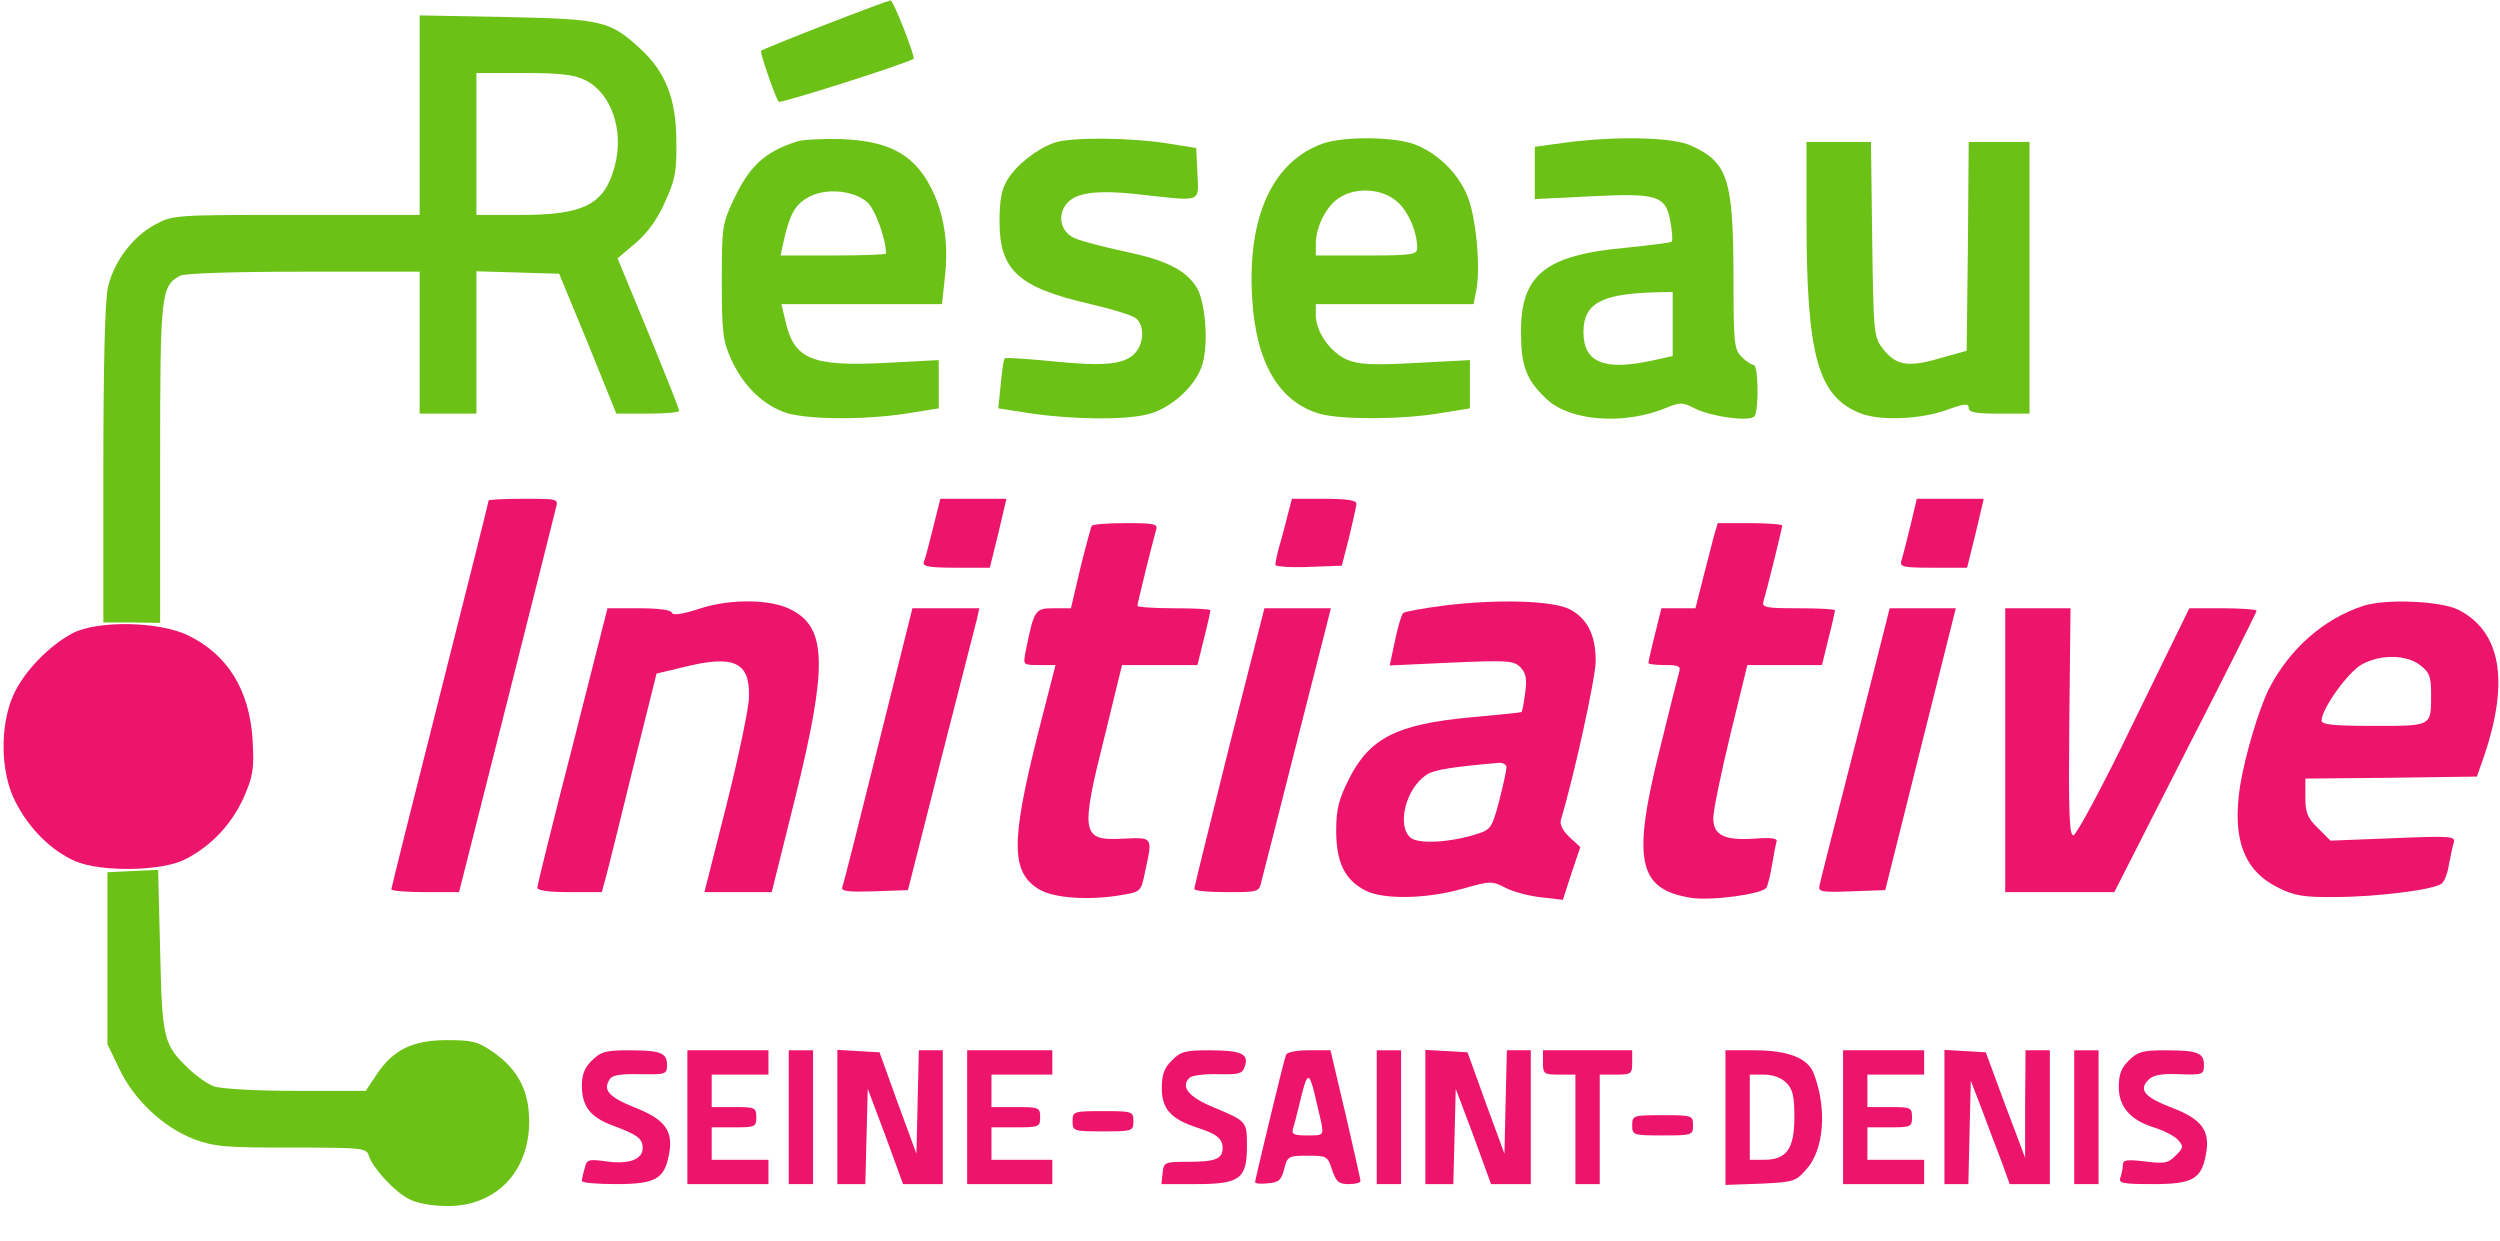
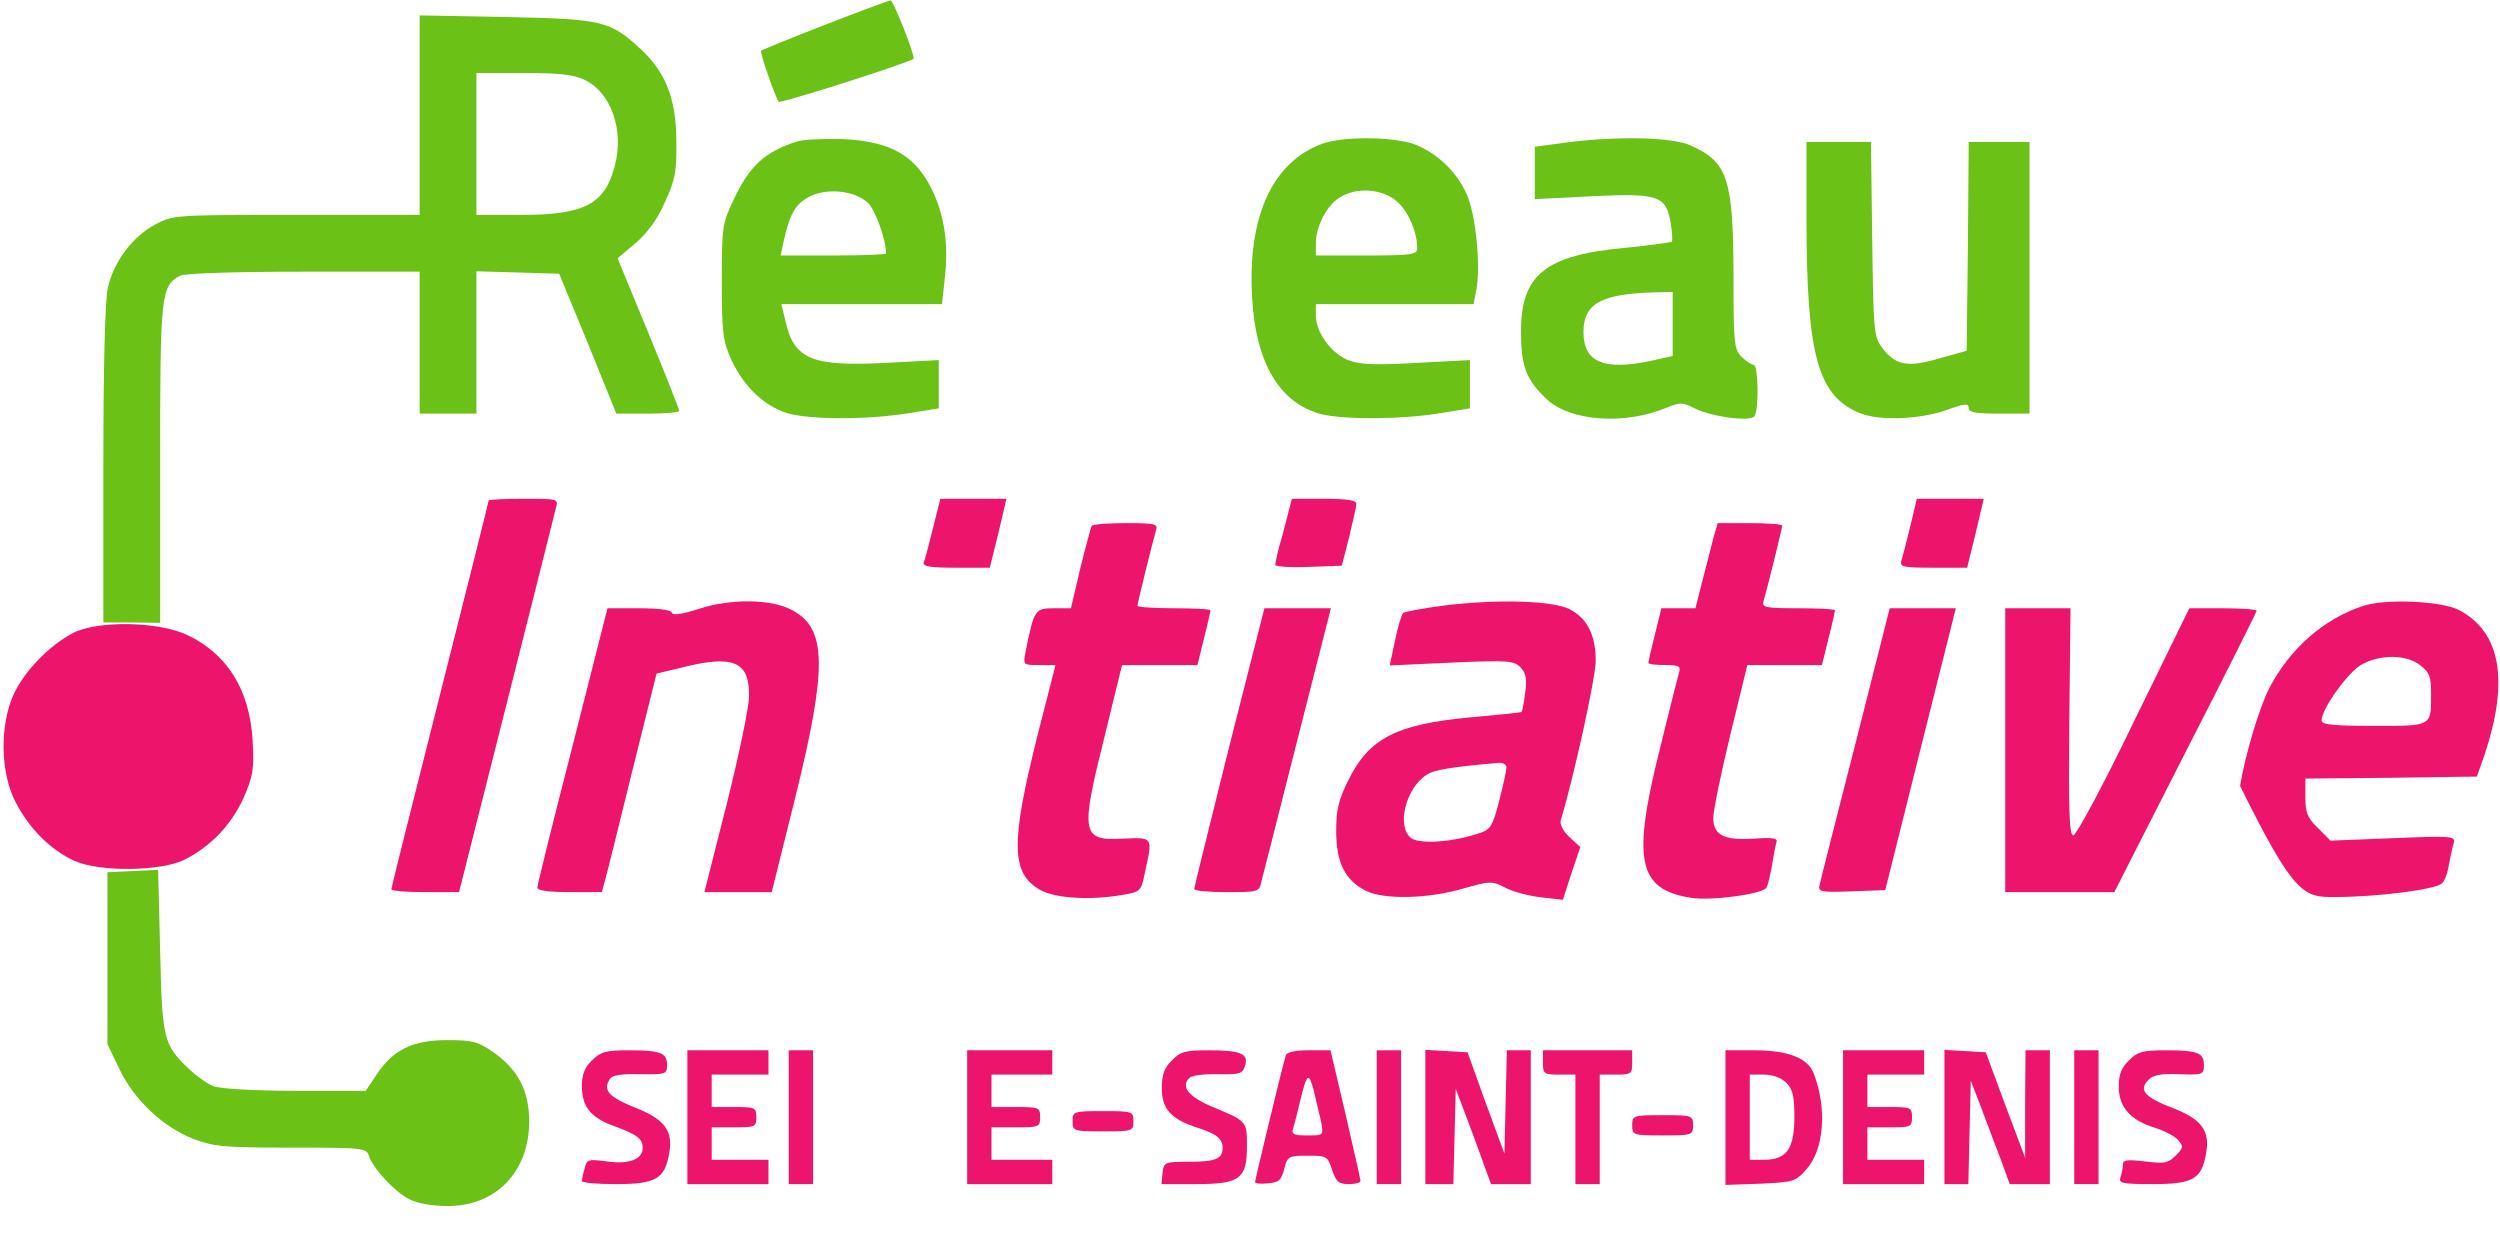
<svg xmlns="http://www.w3.org/2000/svg" width="137" height="68" viewBox="0 0 137 68" fill="none">
  <g clip-path="url(#clip0_8224_20792)">
    <path d="M45.221 1.355C43.332 2.089 41.754 2.733 41.71 2.778C41.621 2.844 42.443 5.2 42.665 5.578C42.754 5.689 49.665 3.489 50.065 3.222C50.176 3.133 48.954 -5.81186e-05 48.799 0.022C48.732 0.022 47.11 0.622 45.221 1.355Z" fill="#6BC115" />
    <path d="M22.997 6.311V11.778H16.264C9.62 11.778 9.486 11.778 8.531 12.289C7.264 12.956 6.22 14.355 5.909 15.778C5.753 16.489 5.664 20.133 5.664 25.511V34.111H7.22L8.775 34.133V25.378C8.775 16.067 8.82 15.689 9.864 15.111C10.131 14.978 12.731 14.889 16.642 14.889H22.997V18.778V22.667H24.553H26.108V18.778V14.867L28.375 14.933L30.642 15L32.22 18.822L33.775 22.667H35.508C36.442 22.667 37.22 22.6 37.22 22.511C37.22 22.422 36.464 20.511 35.531 18.244L33.842 14.155L34.842 13.311C35.486 12.755 36.042 12 36.442 11.067C36.997 9.867 37.086 9.4 37.064 7.778C37.064 5.444 36.486 3.956 35.108 2.689C33.42 1.133 33.02 1.044 27.731 0.933L22.997 0.844V6.311ZM32.042 4.378C33.486 5.067 34.22 7.133 33.686 9.111C33.131 11.2 32.02 11.778 28.553 11.778H26.108V7.889V4H28.686C30.642 4 31.464 4.089 32.042 4.378Z" fill="#6BC115" />
    <path d="M43.666 7.756C41.888 8.333 41.066 9.089 40.177 11C39.577 12.267 39.555 12.489 39.555 15.444C39.555 18.222 39.621 18.689 40.066 19.689C40.688 21.044 41.666 22.067 42.888 22.556C43.955 23 47.288 23.044 49.777 22.645L51.444 22.378V21.044V19.733L48.488 19.889C44.488 20.089 43.51 19.689 43.044 17.6L42.821 16.667H47.221H51.621L51.777 15.222C51.977 13.489 51.777 12 51.199 10.667C50.266 8.556 48.888 7.733 46.11 7.622C45.066 7.6 43.977 7.645 43.666 7.756ZM47.555 11.111C47.977 11.511 48.555 13.133 48.555 13.889C48.555 13.956 47.244 14 45.666 14H42.777L42.91 13.378C43.244 11.822 43.532 11.267 44.199 10.867C45.133 10.267 46.799 10.4 47.555 11.111Z" fill="#6BC115" />
-     <path d="M57.774 7.822C56.818 8.155 55.685 9.044 55.196 9.867C54.885 10.378 54.774 10.978 54.774 12.133C54.774 14.822 55.796 15.755 59.774 16.667C60.907 16.933 62.018 17.267 62.218 17.422C62.729 17.778 62.707 18.778 62.218 19.333C61.64 19.978 60.507 20.089 57.685 19.8C56.285 19.667 55.107 19.578 55.063 19.644C54.996 19.689 54.907 20.333 54.84 21.067L54.707 22.378L56.574 22.667C58.952 23 61.729 23.022 62.952 22.689C64.263 22.333 65.596 21.067 65.907 19.911C66.24 18.711 66.04 16.444 65.552 15.711C64.951 14.778 63.863 14.244 61.618 13.778C60.485 13.533 59.285 13.222 58.929 13.067C58.24 12.8 57.952 12.022 58.307 11.378C58.729 10.578 59.863 10.378 62.352 10.644C65.951 11.044 65.685 11.133 65.618 9.489L65.552 8.111L63.885 7.844C61.84 7.533 58.663 7.511 57.774 7.822Z" fill="#6BC115" />
    <path d="M72.485 7.867C69.73 8.867 68.352 11.867 68.618 16.333C68.819 19.889 70.107 22.067 72.374 22.689C73.574 23 76.774 23 78.907 22.645L80.552 22.378V21.044V19.733L77.596 19.889C75.174 20.022 74.485 19.978 73.819 19.711C72.907 19.311 72.107 18.2 72.107 17.267V16.667H76.441H80.752L80.907 15.867C81.152 14.556 80.863 11.711 80.374 10.645C79.819 9.378 78.685 8.333 77.463 7.889C76.285 7.489 73.641 7.467 72.485 7.867ZM76.53 11.022C77.152 11.533 77.663 12.689 77.663 13.6C77.663 13.956 77.374 14 74.885 14H72.107V13.333C72.107 12.422 72.707 11.245 73.418 10.822C74.33 10.245 75.73 10.333 76.53 11.022Z" fill="#6BC115" />
    <path d="M85.73 7.822L84.107 8.044V9.467V10.911L87.219 10.755C90.863 10.578 91.307 10.711 91.552 12.222C91.641 12.733 91.663 13.178 91.618 13.244C91.552 13.289 90.418 13.444 89.085 13.578C84.663 13.978 83.33 15.067 83.352 18.222C83.352 20.067 83.641 20.822 84.752 21.867C86.041 23.089 89.019 23.311 91.352 22.333C92.063 22.044 92.219 22.044 92.819 22.355C93.752 22.844 95.952 23.133 96.152 22.8C96.396 22.422 96.352 20 96.107 20C95.996 20 95.685 19.8 95.441 19.555C95.019 19.133 94.996 18.8 94.996 15.044C94.974 9.8 94.685 8.889 92.663 7.978C91.663 7.511 88.596 7.444 85.73 7.822ZM91.663 17.756V19.511L90.552 19.756C87.907 20.333 86.774 19.867 86.774 18.2C86.774 16.644 87.73 16.111 90.618 16.022L91.663 16V17.756Z" fill="#6BC115" />
    <path d="M98.996 11.955C98.996 19.533 99.618 21.755 101.996 22.666C103.063 23.067 105.196 22.978 106.618 22.489C107.641 22.111 107.885 22.089 107.885 22.355C107.885 22.6 108.263 22.666 109.552 22.666H111.218V15.222V7.778H109.552H107.885L107.841 13.489L107.774 19.222L106.263 19.644C104.529 20.155 103.863 20.022 103.129 19.044C102.685 18.444 102.663 18.089 102.596 13.089L102.529 7.778H100.752H98.996V11.955Z" fill="#6BC115" />
    <path d="M7.287 47.733L5.887 47.8V52.511V57.222L6.531 58.556C7.331 60.267 8.953 61.778 10.62 62.422C11.753 62.844 12.353 62.889 15.998 62.889C19.931 62.889 20.087 62.911 20.22 63.355C20.442 64.022 21.62 65.311 22.42 65.711C22.82 65.933 23.687 66.089 24.465 66.089C27.153 66.133 28.998 64.222 28.998 61.467C28.998 59.778 28.398 58.622 27.042 57.667C26.176 57.067 25.887 57 24.487 57C22.598 57 21.531 57.533 20.62 58.911L20.042 59.778H16.198C14.042 59.778 12.087 59.667 11.731 59.533C11.398 59.422 10.776 58.978 10.376 58.6C8.953 57.244 8.887 56.978 8.776 52.111L8.665 47.667L7.287 47.733Z" fill="#6BC115" />
    <path d="M26.779 27.422C26.779 27.489 25.579 32.267 24.112 38.067C22.645 43.844 21.445 48.667 21.445 48.733C21.445 48.822 22.29 48.889 23.312 48.889H25.156L27.756 38.6C29.179 32.956 30.401 28.111 30.468 27.822C30.601 27.333 30.579 27.333 28.69 27.333C27.645 27.333 26.779 27.378 26.779 27.422Z" fill="#EC156B" />
    <path d="M51.131 28.933C50.909 29.822 50.687 30.689 50.62 30.822C50.553 31.044 50.975 31.111 52.376 31.111H54.242L54.709 29.222L55.153 27.333H53.331H51.531L51.131 28.933Z" fill="#EC156B" />
    <path d="M70.553 28.267C70.42 28.8 70.22 29.578 70.087 30C69.976 30.422 69.887 30.867 69.887 30.956C69.887 31.044 70.709 31.111 71.709 31.067L73.531 31L73.931 29.444C74.131 28.578 74.331 27.756 74.331 27.6C74.331 27.422 73.842 27.333 72.553 27.333H70.798L70.553 28.267Z" fill="#EC156B" />
    <path d="M104.687 28.822C104.487 29.667 104.265 30.511 104.198 30.711C104.087 31.067 104.265 31.111 105.932 31.111H107.798L108.265 29.222L108.709 27.333H106.887H105.043L104.687 28.822Z" fill="#EC156B" />
    <path d="M59.82 28.822C59.776 28.933 59.487 29.978 59.198 31.156L58.687 33.333H57.731C56.709 33.333 56.664 33.422 56.198 35.733C56.065 36.444 56.065 36.444 56.953 36.444H57.842L56.864 40.267C55.376 46.2 55.398 47.822 56.976 48.756C57.798 49.222 59.687 49.356 61.487 49.044C62.509 48.867 62.531 48.867 62.753 47.756C63.176 45.844 63.176 45.889 61.598 45.956C59.242 46.089 59.176 45.756 60.576 40.178L61.487 36.444H63.553H65.62L65.976 35C66.176 34.222 66.331 33.511 66.331 33.444C66.331 33.378 65.442 33.333 64.331 33.333C63.242 33.333 62.331 33.267 62.331 33.2C62.331 33.067 63.153 29.733 63.353 29.044C63.465 28.711 63.287 28.667 61.687 28.667C60.709 28.667 59.864 28.733 59.82 28.822Z" fill="#EC156B" />
    <path d="M93.91 29.422C93.799 29.844 93.532 30.911 93.31 31.756L92.91 33.333H91.977H91.044L90.688 34.778C90.488 35.556 90.332 36.267 90.332 36.333C90.332 36.4 90.733 36.444 91.244 36.444C91.999 36.444 92.11 36.511 92.021 36.822C91.955 37.044 91.488 38.867 90.999 40.889C89.421 47.133 89.733 48.733 92.666 49.2C93.777 49.378 96.577 49 96.799 48.644C96.888 48.489 97.021 47.933 97.11 47.378C97.199 46.844 97.31 46.267 97.355 46.133C97.421 45.933 97.11 45.889 96.155 45.956C94.488 46.067 93.888 45.778 93.888 44.822C93.888 44.422 94.31 42.378 94.821 40.267L95.755 36.444H97.799H99.844L100.199 35C100.399 34.222 100.555 33.511 100.555 33.444C100.555 33.378 99.644 33.333 98.532 33.333C96.733 33.333 96.532 33.289 96.644 32.933C96.844 32.267 97.666 28.933 97.666 28.8C97.666 28.733 96.866 28.667 95.888 28.667H94.132L93.91 29.422Z" fill="#EC156B" />
    <path d="M38.334 33.356C37.379 33.667 36.867 33.733 36.823 33.578C36.779 33.422 36.068 33.333 35.023 33.333H33.29L31.379 40.867C30.312 45 29.445 48.511 29.445 48.645C29.445 48.8 30.067 48.889 31.223 48.889H32.979L33.179 48.156C33.29 47.778 33.956 45.067 34.667 42.178L35.979 36.911L37.379 36.578C40.201 35.867 41.09 36.245 41.045 38.178C41.045 38.756 40.49 41.4 39.823 44.067L38.601 48.889H40.445H42.29L43.579 43.711C45.356 36.511 45.312 34.422 43.379 33.422C42.267 32.822 40.023 32.8 38.334 33.356Z" fill="#EC156B" />
    <path d="M79.178 33.178C78 33.333 76.978 33.511 76.889 33.6C76.8 33.689 76.6 34.355 76.445 35.111L76.156 36.467L79.534 36.311C82.623 36.178 82.934 36.2 83.311 36.556C83.623 36.889 83.689 37.178 83.578 37.978C83.511 38.511 83.423 38.978 83.378 39.022C83.356 39.044 82.089 39.178 80.578 39.311C76.534 39.689 75.045 40.444 73.912 42.711C73.356 43.822 73.223 44.355 73.223 45.533C73.223 47.244 73.689 48.222 74.823 48.8C75.8 49.311 78.223 49.267 80.2 48.689C81.689 48.267 81.756 48.267 82.534 48.667C82.978 48.889 83.845 49.111 84.489 49.178L85.645 49.311L86.112 47.867L86.6 46.422L86 45.867C85.645 45.533 85.467 45.178 85.534 44.933C86.267 42.511 87.445 37.111 87.445 36.222C87.445 34.822 87 33.911 86.045 33.4C85.134 32.911 82.112 32.822 79.178 33.178ZM82.556 42.044C82.556 42.2 82.378 43.022 82.156 43.889C81.778 45.333 81.689 45.467 80.978 45.689C79.556 46.156 77.823 46.267 77.334 45.933C76.511 45.311 77.023 43.178 78.2 42.444C78.6 42.178 79.623 42.022 82.178 41.8C82.378 41.8 82.556 41.911 82.556 42.044Z" fill="#EC156B" />
-     <path d="M129.511 33.2C127.334 33.911 125.467 35.556 124.334 37.756C123.778 38.889 123.045 41.333 122.756 43.067C122.311 45.978 122.956 47.711 124.845 48.645C125.734 49.089 126.245 49.178 127.978 49.156C130.223 49.156 133.4 48.756 133.8 48.422C133.956 48.311 134.134 47.844 134.2 47.378C134.289 46.933 134.4 46.378 134.467 46.178C134.578 45.822 134.311 45.8 131.134 45.933L127.711 46.067L127.023 45.378C126.445 44.822 126.334 44.533 126.334 43.689V42.667L131.045 42.622L135.734 42.556L136.156 41.356C137.511 37.289 137.045 34.622 134.734 33.422C133.778 32.933 130.734 32.8 129.511 33.2ZM132.645 36.467C133.134 36.844 133.223 37.089 133.223 38C133.223 39.822 133.311 39.778 130.089 39.778C127.889 39.778 127.223 39.711 127.223 39.489C127.223 38.844 128.689 36.8 129.445 36.4C130.489 35.844 131.889 35.867 132.645 36.467Z" fill="#EC156B" />
-     <path d="M48.133 40.822C47.111 44.956 46.222 48.467 46.156 48.622C46.089 48.844 46.467 48.889 47.911 48.844L49.756 48.778L51.556 41.667C52.556 37.755 53.445 34.289 53.533 33.933L53.667 33.333H51.845H50L48.133 40.822Z" fill="#EC156B" />
+     <path d="M129.511 33.2C127.334 33.911 125.467 35.556 124.334 37.756C123.778 38.889 123.045 41.333 122.756 43.067C125.734 49.089 126.245 49.178 127.978 49.156C130.223 49.156 133.4 48.756 133.8 48.422C133.956 48.311 134.134 47.844 134.2 47.378C134.289 46.933 134.4 46.378 134.467 46.178C134.578 45.822 134.311 45.8 131.134 45.933L127.711 46.067L127.023 45.378C126.445 44.822 126.334 44.533 126.334 43.689V42.667L131.045 42.622L135.734 42.556L136.156 41.356C137.511 37.289 137.045 34.622 134.734 33.422C133.778 32.933 130.734 32.8 129.511 33.2ZM132.645 36.467C133.134 36.844 133.223 37.089 133.223 38C133.223 39.822 133.311 39.778 130.089 39.778C127.889 39.778 127.223 39.711 127.223 39.489C127.223 38.844 128.689 36.8 129.445 36.4C130.489 35.844 131.889 35.867 132.645 36.467Z" fill="#EC156B" />
    <path d="M67.356 40.933C66.312 45.133 65.445 48.622 65.445 48.711C65.445 48.822 66.245 48.889 67.223 48.889C68.979 48.889 69.001 48.889 69.134 48.267C69.223 47.933 70.112 44.444 71.112 40.489L72.934 33.333H71.112H69.29L67.356 40.933Z" fill="#EC156B" />
    <path d="M101.689 40.711C100.644 44.778 99.755 48.289 99.711 48.511C99.622 48.867 99.778 48.911 101.466 48.845L103.311 48.778L105.244 41.045L107.178 33.333H105.355H103.555L101.689 40.711Z" fill="#EC156B" />
    <path d="M109.887 41.111V48.889H112.864H115.864L119.753 41.245C121.909 37.044 123.664 33.533 123.664 33.467C123.664 33.4 122.842 33.333 121.82 33.333H119.976L116.931 39.556C115.264 43.022 113.776 45.778 113.62 45.778C113.398 45.778 113.353 44.578 113.398 39.556L113.464 33.333H111.664H109.887V41.111Z" fill="#EC156B" />
    <path d="M4 34.689C2.688 35.378 1.311 36.8 0.733 38.089C-0.023 39.778 0.022 42.355 0.844 43.933C1.6 45.422 2.8 46.6 4.088 47.178C5.488 47.8 8.866 47.755 10.155 47.089C11.577 46.355 12.666 45.2 13.333 43.755C13.866 42.533 13.933 42.2 13.844 40.578C13.688 37.822 12.466 35.844 10.266 34.8C8.666 34.044 5.355 34 4 34.689Z" fill="#EC156B" />
    <path d="M32.442 58.111C32.042 58.489 31.887 58.889 31.887 59.489C31.887 60.645 32.353 61.222 33.598 61.689C34.931 62.178 35.22 62.4 35.22 62.911C35.22 63.533 34.465 63.822 33.242 63.645C32.242 63.511 32.153 63.533 32.042 64.022C31.953 64.311 31.887 64.622 31.887 64.711C31.887 64.822 32.731 64.889 33.776 64.889C35.931 64.889 36.42 64.6 36.664 63.245C36.909 61.978 36.442 61.333 34.776 60.689C33.353 60.111 33.02 59.733 33.42 59.133C33.553 58.911 34.042 58.844 35.087 58.867C36.487 58.889 36.553 58.867 36.553 58.356C36.553 57.689 36.198 57.556 34.42 57.556C33.176 57.556 32.909 57.645 32.442 58.111Z" fill="#EC156B" />
    <path d="M37.668 61.222V64.889H39.89H42.112V64.222V63.556H40.557H39.001V62.667V61.778H40.224C41.379 61.778 41.446 61.756 41.446 61.222C41.446 60.689 41.379 60.667 40.224 60.667H39.001V59.778V58.889H40.557H42.112V58.222V57.556H39.89H37.668V61.222Z" fill="#EC156B" />
    <path d="M43.223 61.222V64.889H43.889H44.556V61.222V57.556H43.889H43.223V61.222Z" fill="#EC156B" />
-     <path d="M45.887 61.2V64.889H46.664H47.42L47.487 62.267L47.553 59.667L48.531 62.267L49.487 64.889H50.576H51.664V61.222V57.556H50.998H50.353L50.287 60.378L50.22 63.222L49.198 60.444L48.198 57.667L47.042 57.6L45.887 57.533V61.2Z" fill="#EC156B" />
    <path d="M53 61.222V64.889H55.333H57.667V64.222V63.556H56H54.333V62.667V61.778H55.667C56.933 61.778 57 61.756 57 61.222C57 60.689 56.933 60.667 55.667 60.667H54.333V59.778V58.889H56H57.667V58.222V57.556H55.333H53V61.222Z" fill="#EC156B" />
    <path d="M64.222 58.111C63.8 58.511 63.667 58.889 63.667 59.645C63.667 60.778 64.178 61.333 65.622 61.8C66.667 62.133 67 62.4 67 62.911C67 63.511 66.6 63.667 65.111 63.667C63.822 63.667 63.778 63.689 63.711 64.267L63.645 64.889H65.533C67.956 64.889 68.333 64.6 68.333 62.8C68.333 61.444 68.333 61.444 66.467 60.667C65.133 60.111 64.689 59.556 65.178 59.067C65.311 58.933 66.022 58.844 66.756 58.867C67.933 58.889 68.089 58.844 68.222 58.422C68.445 57.756 68.022 57.556 66.267 57.556C64.956 57.556 64.689 57.622 64.222 58.111Z" fill="#EC156B" />
    <path d="M70.466 57.822C70.288 58.356 68.777 64.667 68.777 64.778C68.777 64.867 69.088 64.889 69.489 64.844C70.088 64.8 70.222 64.667 70.377 64.044C70.555 63.356 70.622 63.333 71.666 63.333C72.711 63.333 72.755 63.356 73 64.111C73.222 64.756 73.355 64.889 73.911 64.889C74.266 64.889 74.555 64.822 74.555 64.711C74.555 64.622 74.177 62.978 73.733 61.044L72.911 57.556H71.711C70.977 57.556 70.511 57.667 70.466 57.822ZM72.4 61.489C72.533 62.222 72.533 62.222 71.644 62.222C70.888 62.222 70.755 62.156 70.866 61.822C70.933 61.622 71.088 61 71.222 60.444C71.622 58.778 71.711 58.711 72 59.778C72.133 60.333 72.311 61.111 72.4 61.489Z" fill="#EC156B" />
    <path d="M75.445 61.222V64.889H76.112H76.779V61.222V57.556H76.112H75.445V61.222Z" fill="#EC156B" />
    <path d="M78.109 61.2V64.889H78.887H79.643L79.709 62.267L79.776 59.667L80.754 62.267L81.709 64.889H82.798H83.887V61.222V57.556H83.221H82.576L82.509 60.378L82.443 63.222L81.421 60.444L80.421 57.667L79.265 57.6L78.109 57.533V61.2Z" fill="#EC156B" />
    <path d="M84.555 58.222C84.555 58.844 84.599 58.889 85.444 58.889H86.332V61.889V64.889H86.999H87.666V61.889V58.889H88.555C89.399 58.889 89.444 58.844 89.444 58.222V57.556H86.999H84.555V58.222Z" fill="#EC156B" />
    <path d="M94.555 61.245V64.933L96.466 64.867C98.288 64.778 98.399 64.756 98.999 64.067C99.955 63 100.132 60.756 99.399 58.844C99.088 57.978 97.977 57.556 96.132 57.556H94.555V61.245ZM97.888 59.333C98.244 59.689 98.332 60.067 98.332 61.222C98.332 62.956 97.91 63.556 96.666 63.556H95.888V61.222V58.889H96.666C97.155 58.889 97.621 59.067 97.888 59.333Z" fill="#EC156B" />
    <path d="M101 61.222V64.889H103.222H105.444V64.222V63.556H103.889H102.333V62.667V61.778H103.556C104.711 61.778 104.778 61.756 104.778 61.222C104.778 60.689 104.711 60.667 103.556 60.667H102.333V59.778V58.889H103.889H105.444V58.222V57.556H103.222H101V61.222Z" fill="#EC156B" />
    <path d="M106.555 61.2V64.889H107.221H107.866L107.932 62.044L107.999 59.222L108.599 60.778C108.91 61.622 109.399 62.911 109.666 63.6L110.132 64.889H111.244H112.332V61.222V57.556H111.666H110.999L110.977 60.489V63.444L109.888 60.556L108.821 57.667L107.688 57.6L106.555 57.533V61.2Z" fill="#EC156B" />
    <path d="M113.668 61.222V64.889H114.335H115.001V61.222V57.556H114.335H113.668V61.222Z" fill="#EC156B" />
    <path d="M116.665 58.111C116.243 58.511 116.109 58.889 116.109 59.556C116.109 60.667 116.754 61.4 118.087 61.8C118.576 61.956 119.154 62.245 119.354 62.467C119.665 62.822 119.665 62.889 119.22 63.333C118.798 63.756 118.598 63.778 117.532 63.645C116.532 63.533 116.332 63.556 116.332 63.844C116.332 64.022 116.265 64.333 116.198 64.533C116.087 64.844 116.332 64.889 117.976 64.889C120.154 64.889 120.643 64.622 120.887 63.245C121.132 61.978 120.665 61.333 119.043 60.711C117.532 60.133 117.176 59.733 117.732 59.178C117.976 58.911 118.465 58.822 119.42 58.867C120.709 58.911 120.776 58.889 120.776 58.356C120.776 57.689 120.42 57.556 118.643 57.556C117.398 57.556 117.132 57.645 116.665 58.111Z" fill="#EC156B" />
    <path d="M58.777 61.444C58.777 61.978 58.822 62 60.444 62C62.066 62 62.111 61.978 62.111 61.444C62.111 60.911 62.066 60.889 60.444 60.889C58.822 60.889 58.777 60.911 58.777 61.444Z" fill="#EC156B" />
    <path d="M89.445 61.667C89.445 62.2 89.49 62.222 91.112 62.222C92.734 62.222 92.779 62.2 92.779 61.667C92.779 61.133 92.734 61.111 91.112 61.111C89.49 61.111 89.445 61.133 89.445 61.667Z" fill="#EC156B" />
  </g>
  <defs>
    <clipPath id="clip0_8224_20792">
      <rect width="136.889" height="68" fill="white" transform="translate(0.109)" />
    </clipPath>
  </defs>
</svg>